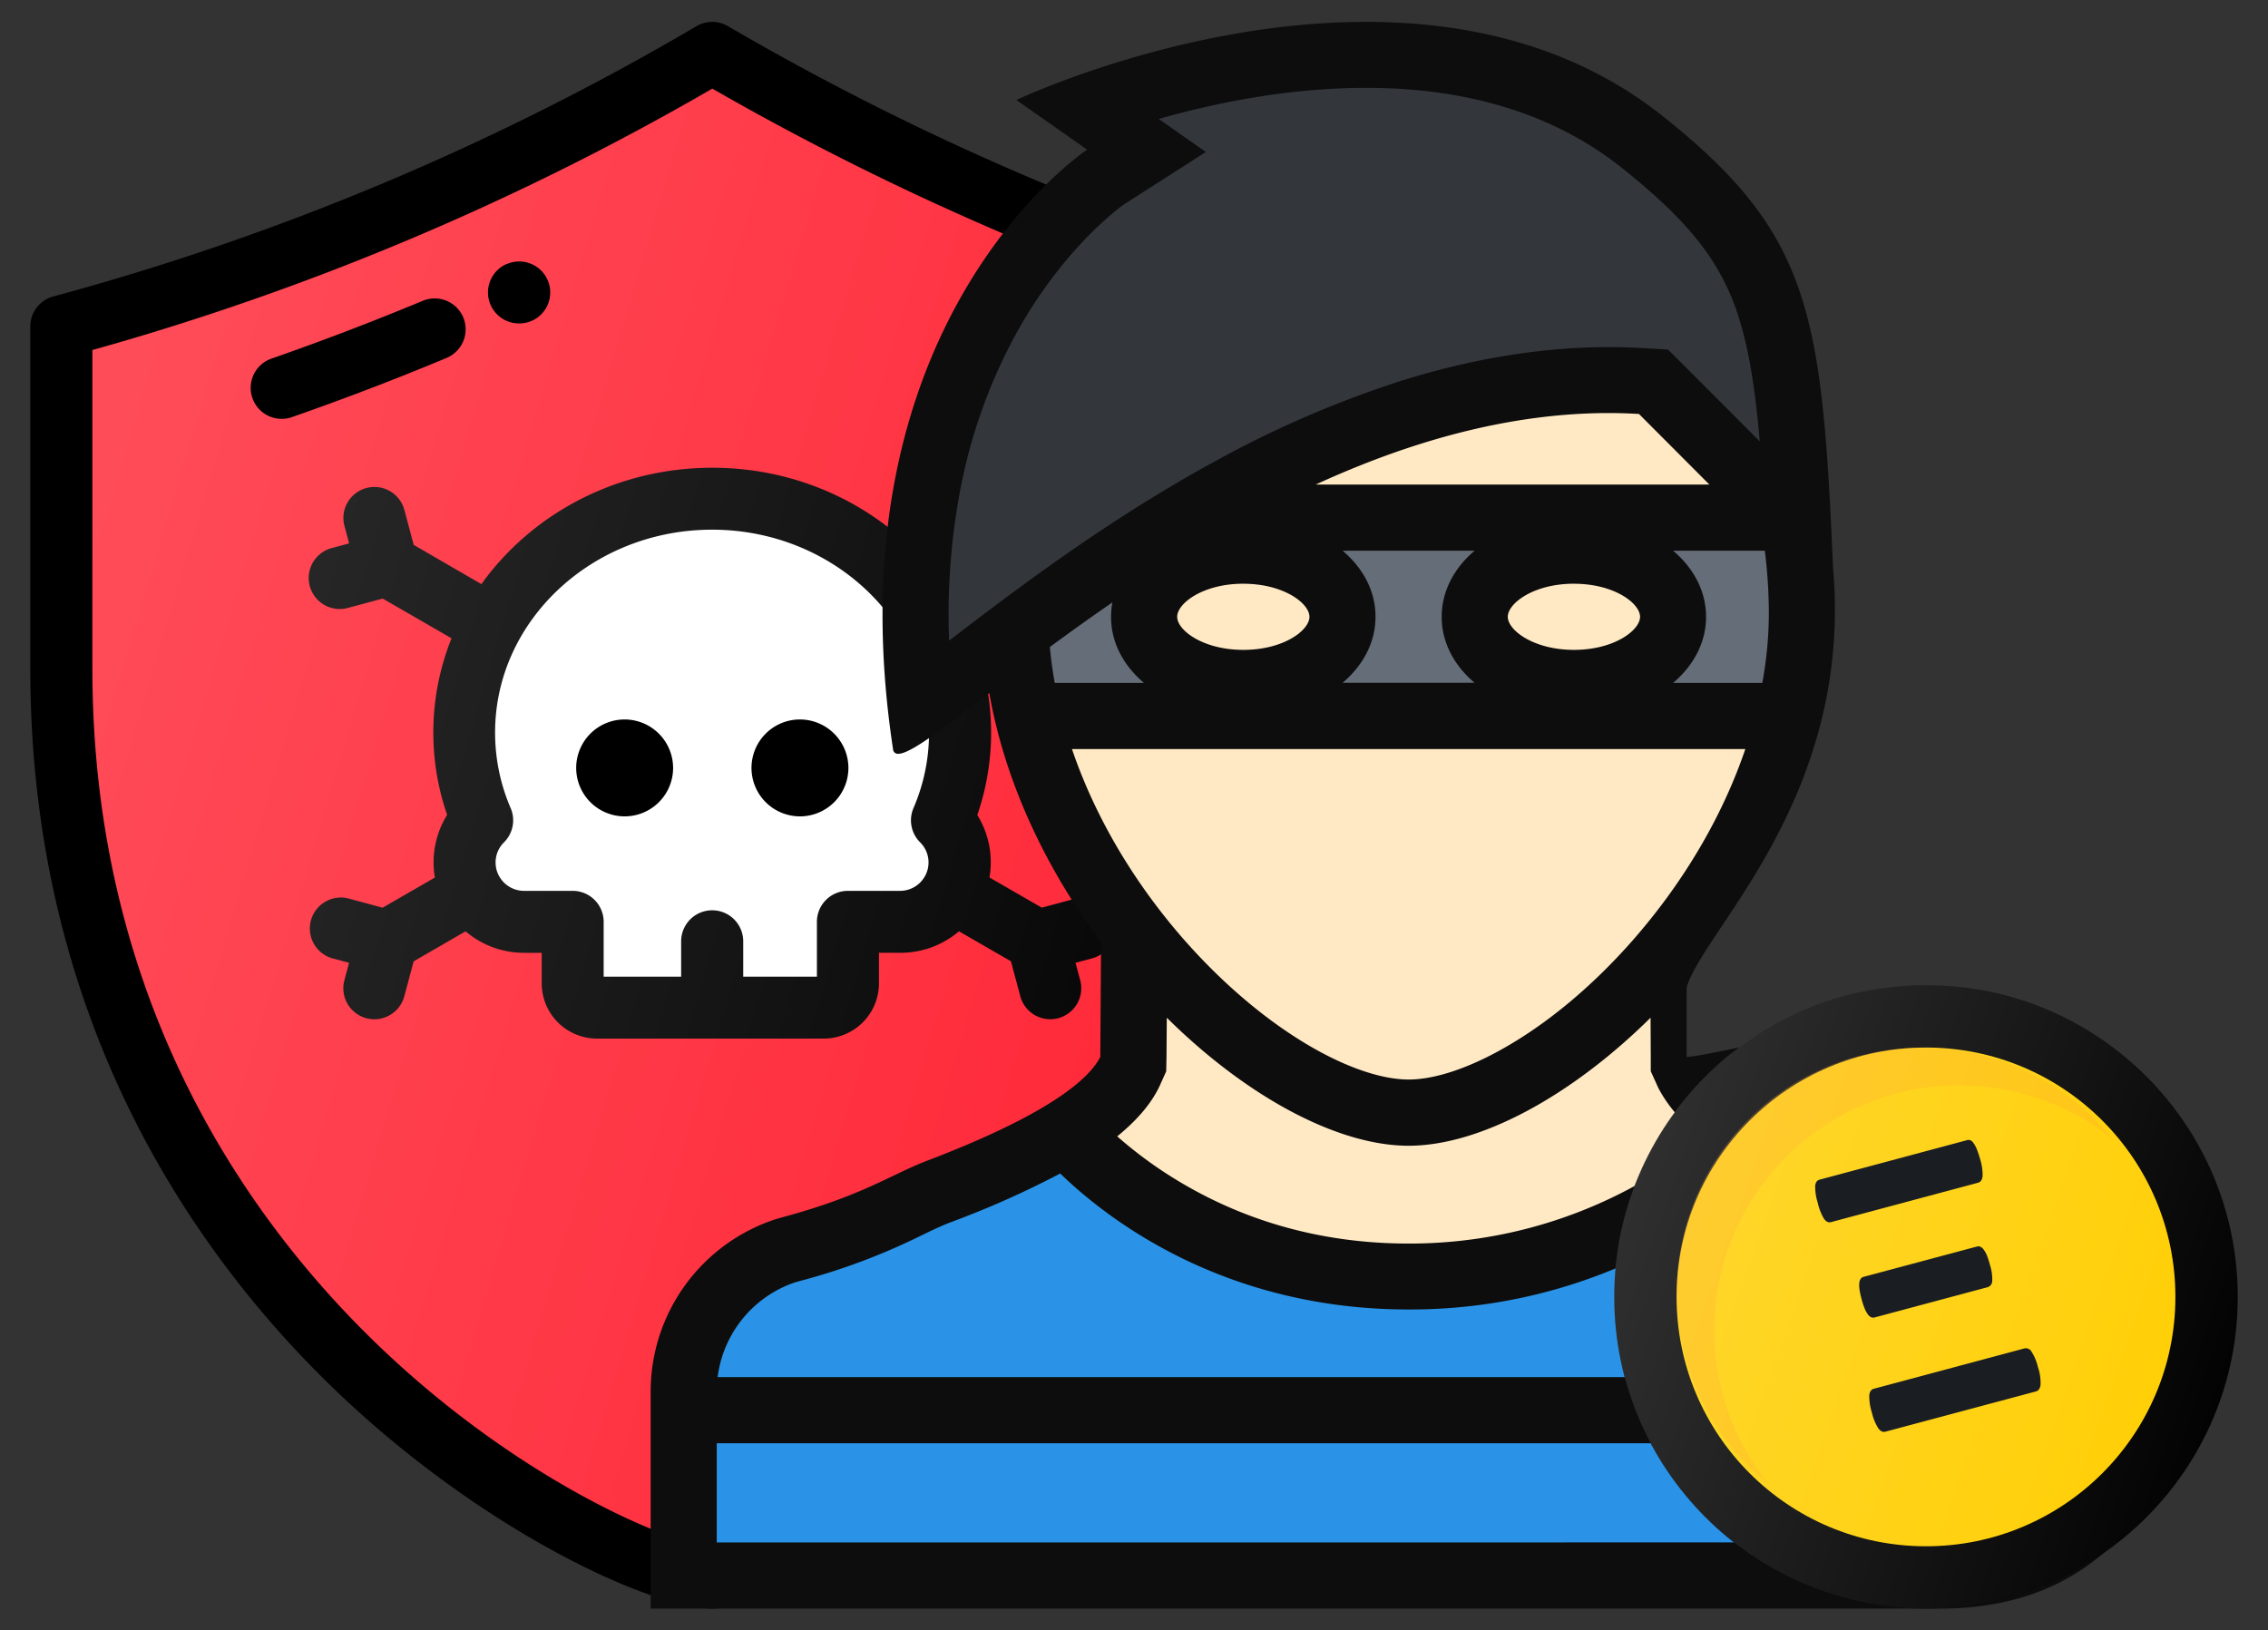
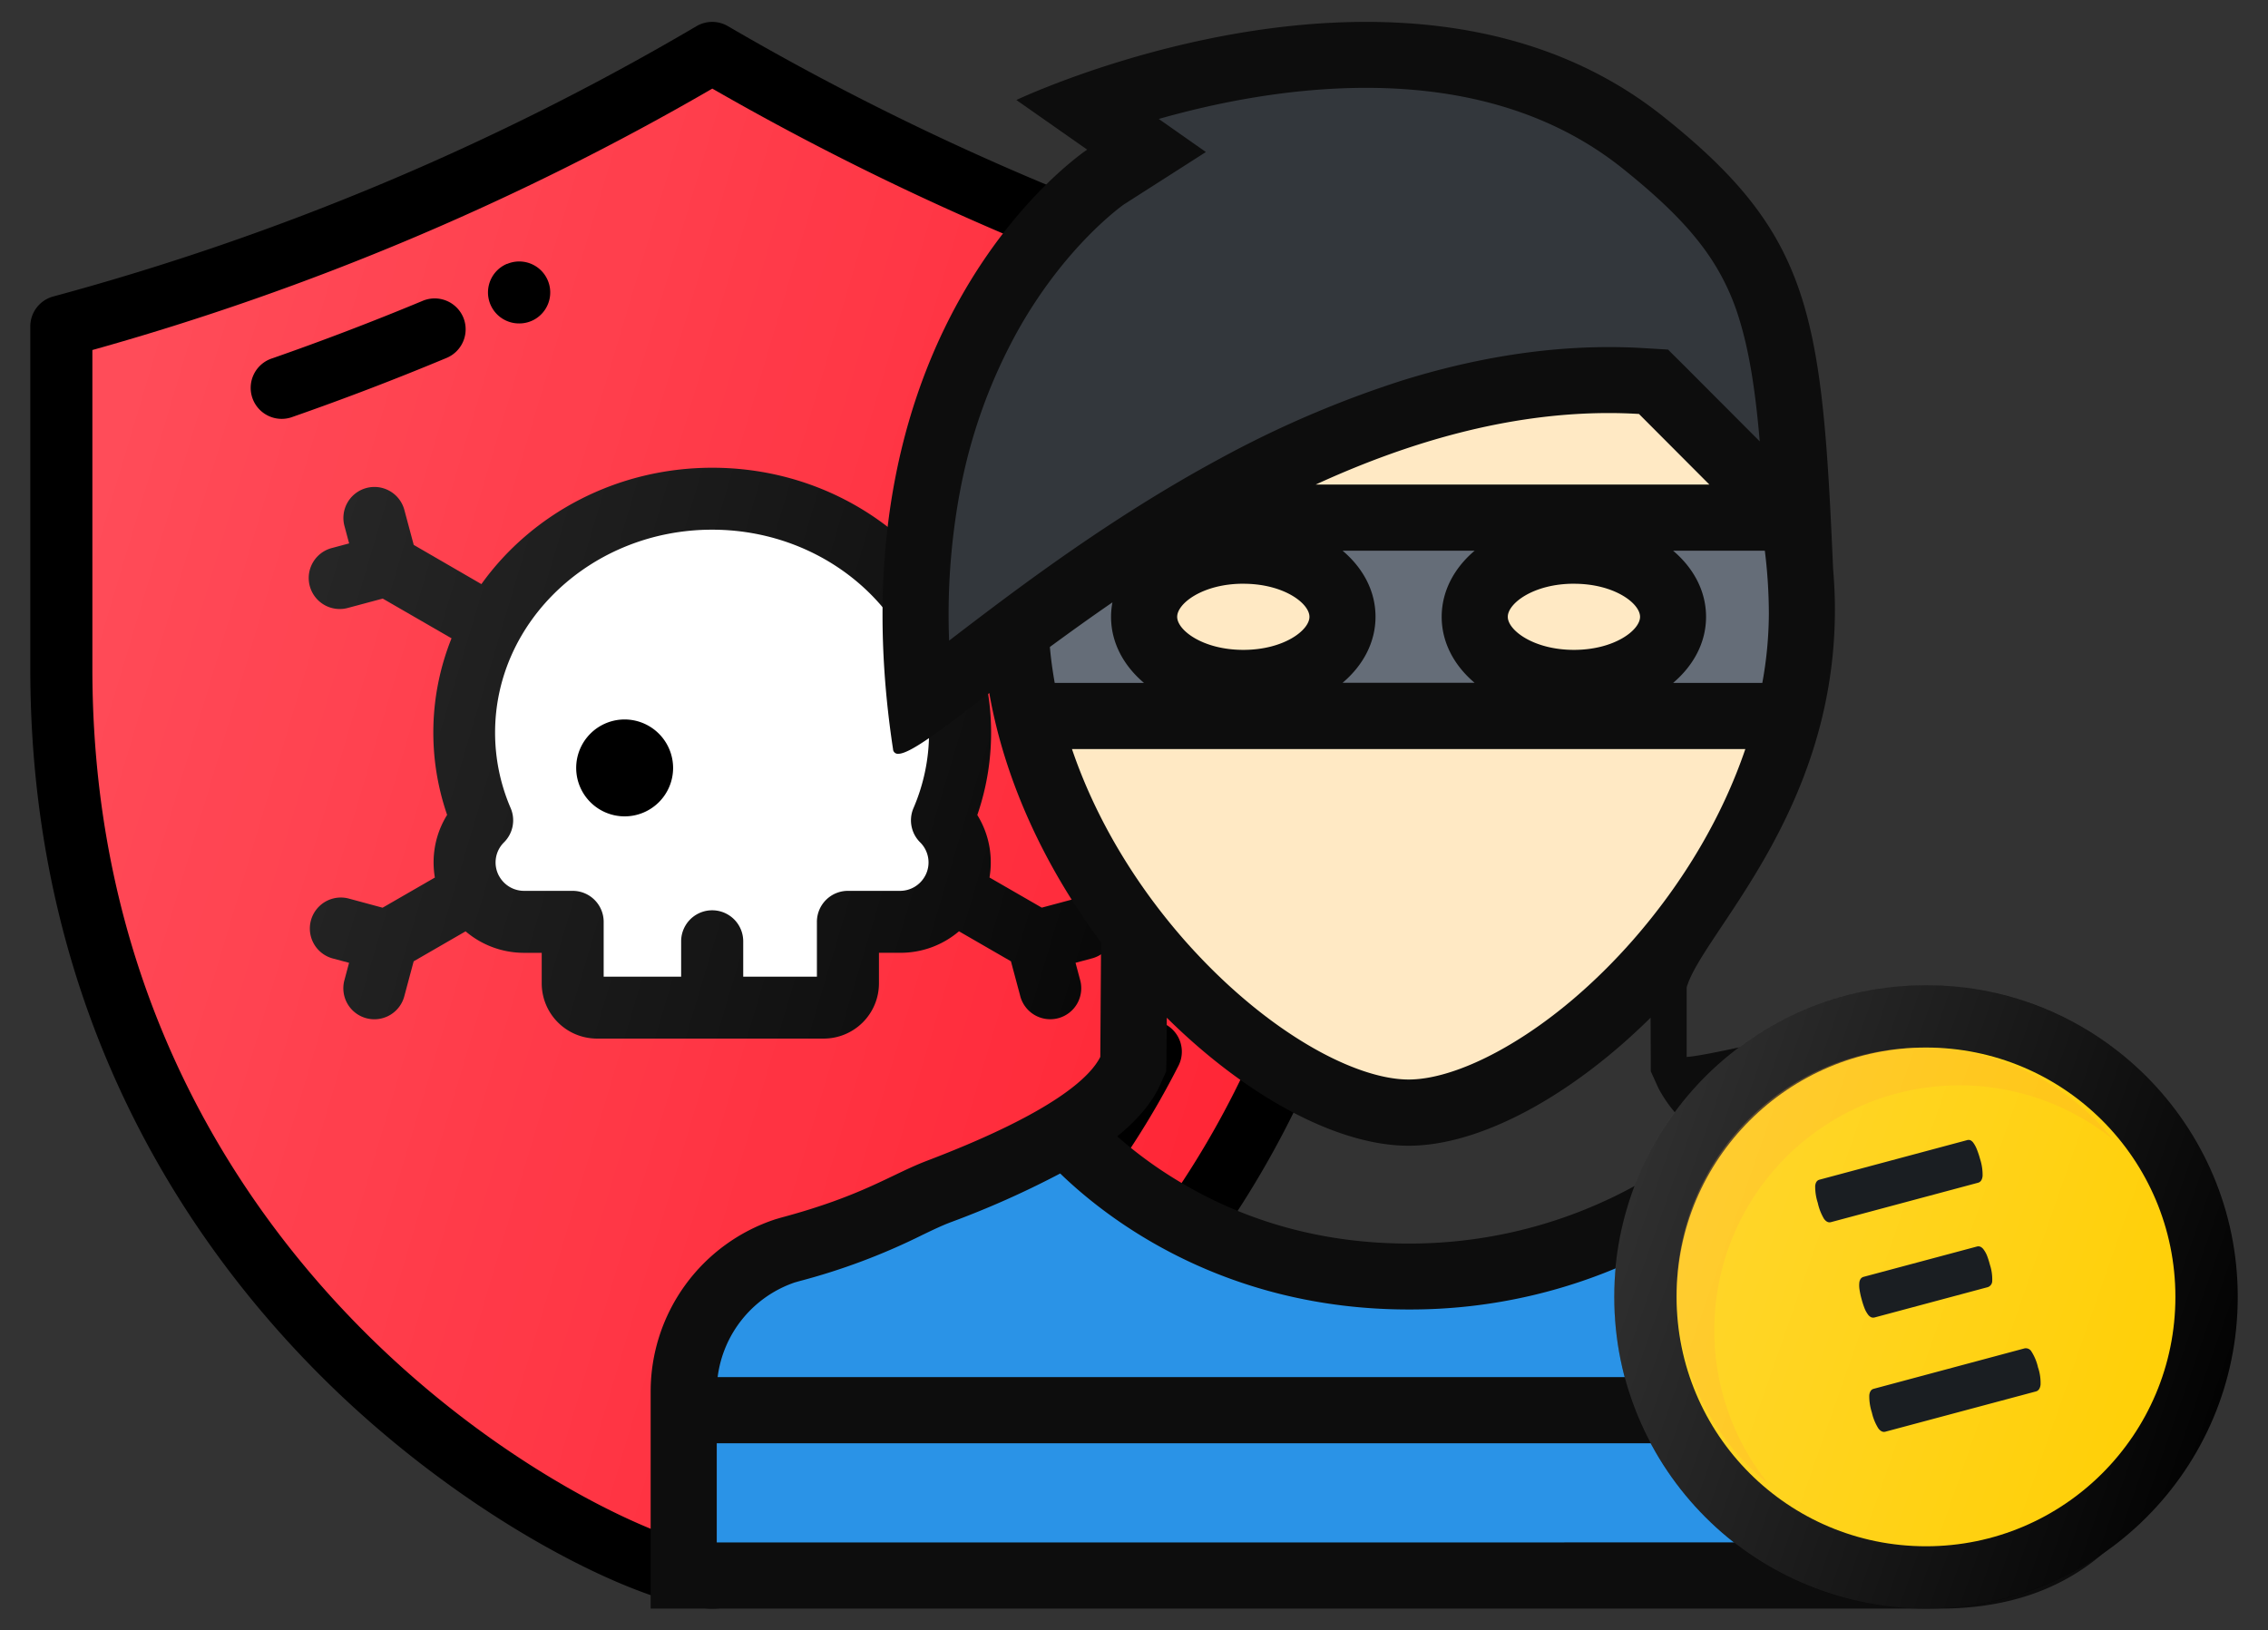
<svg xmlns="http://www.w3.org/2000/svg" xmlns:xlink="http://www.w3.org/1999/xlink" id="Capa_1" data-name="Capa 1" viewBox="0 0 694.11 499.03">
  <rect x="0" y="0" width="694.11" height="499.03" fill="#333333" stroke="none" />
  <defs>
    <style>.cls-4{fill:#ffe9c4}</style>
    <linearGradient id="linear-gradient" x1="185.1" x2="203.63" y1="377.23" y2="370.75" gradientTransform="matrix(22.97 0 0 -26.91 -4269.09 10304.39)" gradientUnits="userSpaceOnUse">
      <stop offset="0" stop-color="#fff" stop-opacity=".2" />
      <stop offset="1" stop-color="#fff" stop-opacity="0" />
    </linearGradient>
    <linearGradient id="linear-gradient-2" x1="218.04" x2="237" y1="315.68" y2="309.05" gradientTransform="matrix(11 0 0 -11 -1915.52 3832.21)" xlink:href="#linear-gradient" />
  </defs>
  <g id="Symbols">
    <g id="nav_security" data-name="nav security">
      <g id="Group-2">
        <g id="shield">
          <path id="Shape" fill="#ff2434" d="M144.56 272.93a18.1 18.1 0 0 1 3-21.86 67.81 67.81 0 0 1-5.52-26.84c0-39.53 34-71.57 75.89-71.57 29.43 0 54.95 15.8 67.54 38.89a68.06 68.06 0 0 1 2.83 59.52 18.18 18.18 0 0 1-12.77 31.1h-16.1V301a7.44 7.44 0 0 1-7.42 7.42h-69.32a7.44 7.44 0 0 1-7.42-7.42v-18.83h-14.89a18.24 18.24 0 0 1-15.82-9.24zM218 16.15A812.25 812.25 0 0 1 18.75 99.92v104.72c0 196.47 171.39 278.24 199.22 278.24s199.22-81.77 199.22-278.24V99.92A837.21 837.21 0 0 1 218 16.15z" />
          <path id="Shape-2" fill="#fff" d="M147.6 251.07a18.18 18.18 0 0 0 12.77 31.1h14.89V301a7.44 7.44 0 0 0 7.42 7.42h69.37a7.44 7.44 0 0 0 7.42-7.42v-18.83h16.1a18.23 18.23 0 0 0 15.82-9.24 18.1 18.1 0 0 0-3-21.86 68 68 0 0 0-2.84-59.52c-12.59-23.1-38.11-38.89-67.54-38.89s-54.95 15.8-67.54 38.89a68.05 68.05 0 0 0-2.83 59.52z" data-name="Shape" />
          <path id="Shape-3" d="M218 143.17c-29.35 0-55.3 14.14-70.67 35.62l-20.71-12-2.82-10.52a9.49 9.49 0 1 0-18.33 4.91l1.38 5.15-5.15 1.38a9.49 9.49 0 1 0 4.91 18.33l10.52-2.82 21.06 12.16a77.38 77.38 0 0 0-1.35 54.05A27.41 27.41 0 0 0 132.7 264a27.74 27.74 0 0 0 .39 4.61l-16 9.23-10.5-2.84a9.49 9.49 0 0 0-4.91 18.33l5.15 1.38-1.38 5.15a9.49 9.49 0 1 0 18.33 4.91l2.82-10.52 15.89-9.18a27.55 27.55 0 0 0 17.89 6.58h5.41V301a16.92 16.92 0 0 0 16.9 16.9h69.37A16.92 16.92 0 0 0 269 301v-9.36h6.61a27.55 27.55 0 0 0 17.88-6.58l15.9 9.18 2.82 10.52a9.49 9.49 0 1 0 18.33-4.91l-1.38-5.15 5.15-1.38a9.49 9.49 0 0 0-4.96-18.32l-10.52 2.82-16-9.23a27.69 27.69 0 0 0 .39-4.61 27.41 27.41 0 0 0-4.12-14.51 77.36 77.36 0 0 0-1.35-54.05l21.06-12.16 10.52 2.82a9.49 9.49 0 1 0 4.91-18.33l-5.15-1.38 1.38-5.15a9.49 9.49 0 1 0-18.33-4.91l-2.82 10.51-20.71 12c-15.34-21.51-41.28-35.65-70.61-35.65zm57.6 129.51h-16.1a9.49 9.49 0 0 0-9.49 9.49v16.77h-22.55v-10.81a9.49 9.49 0 1 0-19 0v10.81h-23.71v-16.77a9.49 9.49 0 0 0-9.49-9.49h-14.89a8.7 8.7 0 0 1-7.55-4.4l-.05-.1-.07-.1a8.64 8.64 0 0 1 1.57-10.27 9.49 9.49 0 0 0 2-10.49 58.23 58.23 0 0 1-4.75-23.1c0-34.23 29.79-62.09 66.41-62.09s66.4 27.85 66.4 62.09a58.22 58.22 0 0 1-4.75 23.1 9.49 9.49 0 0 0 2 10.49 8.64 8.64 0 0 1 1.57 10.25l-.08.12-.06.12a8.7 8.7 0 0 1-7.44 4.38z" data-name="Shape" />
          <path id="Path" fill="url(#linear-gradient)" d="M218 16.15A812.25 812.25 0 0 1 18.75 99.92v104.72c0 196.47 171.39 278.24 199.22 278.24s199.22-81.77 199.22-278.24V99.92A837.21 837.21 0 0 1 218 16.15z" />
          <path id="Shape-4" d="M191.12 220.22A14.83 14.83 0 1 0 206 235.05a14.86 14.86 0 0 0-14.88-14.83z" data-name="Shape" />
-           <path id="Shape-5" d="M244.82 220.22a14.83 14.83 0 1 0 14.83 14.83 14.86 14.86 0 0 0-14.83-14.83z" data-name="Shape" />
          <path id="Shape-6" d="M419.68 90.76A822.07 822.07 0 0 1 222.76 8a9.49 9.49 0 0 0-9.58 0A799.63 799.63 0 0 1 16.27 90.76a9.49 9.49 0 0 0-7 9.15v104.73c0 107.6 50.06 178.81 92.05 219.6C146.47 468.11 199 492.37 218 492.37s71.5-24.26 116.65-68.13c42-40.79 92-112 92-219.6V99.92a9.49 9.49 0 0 0-6.97-9.16zm-12 113.88c0 101-46.93 167.75-86.3 206C276.66 454.1 228.66 473.4 218 473.4s-58.69-19.3-103.43-62.76c-39.37-38.24-86.3-105-86.3-206v-97.5A817.17 817.17 0 0 0 218 27.12a842.92 842.92 0 0 0 189.73 80v97.51z" data-name="Shape" />
          <path id="Shape-7" d="M305.6 386.46a9.49 9.49 0 0 0 13.41-.54A263.81 263.81 0 0 0 360.77 326a9.49 9.49 0 0 0-16.94-8.55 244.83 244.83 0 0 1-38.77 55.6 9.49 9.49 0 0 0 .54 13.41z" data-name="Shape" />
          <path id="Shape-8" d="M141.79 97.18a9.49 9.49 0 0 0-12.4-5.11 841.723 841.723 0 0 1-46 17.59 9.49 9.49 0 1 0 6.25 17.91c15.75-5.5 31.56-11.55 47-18a9.49 9.49 0 0 0 5.15-12.39z" data-name="Shape" />
          <path id="Shape-9" d="M158.94 99a9.46 9.46 0 0 0 3.62-.72l.45-.2a9.49 9.49 0 0 0-7.77-17.31h-.1a9.49 9.49 0 0 0 3.8 18.23z" data-name="Shape" />
          <path id="Shape-10" d="M286.43 391.36l-.07.07a9.49 9.49 0 0 0 12.33 14.42l.31-.28a9.49 9.49 0 0 0-12.57-14.21z" data-name="Shape" />
        </g>
        <g id="thief">
          <path id="Shape-11" d="M527.59 147.75l-13.28-15.17-21.11-14.71-77.79 17.55-106.95 64.27 15.89 49.81 22.05 29.87 18.97 26.8 37.47 24.28 17.08 6.07 38.66-1.66 79.21-76.83 10.43-58.81-20.63-51.47z" class="cls-4" data-name="Shape" />
          <g id="Group">
            <path id="Shape-12" fill="#33373c" d="M533 69.89l-27.79-26.56-37.94-20.87-48.68-3.16h-46.18l-37.94 9.49 12.66 17.07s-24.66 19.59-24.66 21.49S294 119.86 294 119.86l-19 59.43 13.9 27.84 118.3-75.25 63.24-14.56 32.87-3.16 30.35 30.35 14.56-.64v-36.66z" data-name="Shape" />
            <path id="Shape-13" fill="#656d78" d="M371.3 158.43l-50.78 28.6-6.13 14.56 2.84 18.02 230.99-4.74v-56.44H371.3z" data-name="Shape" />
          </g>
          <g id="Group-2-2" data-name="Group">
            <path id="Shape-14" d="M404.5 189.18c0 9.92-10.73 17.95-24 17.95s-24-8-24-17.95 10.73-17.95 24-17.95 24 8.04 24 17.95z" class="cls-4" data-name="Shape" />
            <path id="Shape-15" d="M507.43 189.18c0 9.92-10.94 17.95-24.43 17.95s-24.43-8-24.43-17.95 10.94-17.95 24.43-17.95 24.43 8.04 24.43 17.95z" class="cls-4" data-name="Shape" />
-             <path id="Shape-16" d="M513.1 333.92s-3.65-47.92-4.1-50.28-12.1 13-12.1 13l-34 31.78-39.26 8.06s-29.44-4.74-30.36-6.08-41.28-39.88-43.38-42.49l-3.2 42.54-16.43 15.32 12.1 16.84L396 391.17s62.54-6.27 63.91-6.74 36.75-8.78 36.75-8.78l24.19-22.29z" class="cls-4" data-name="Shape" />
          </g>
          <path id="Shape-17" fill="#2a93e7" d="M537.79 462.94l-15.5-17.4-9.16-23.71-5.69-55.18L483 382l-44.19 6.64s-40.17-2.22-42.38-2.53-39.84-11.69-39.84-11.69-20.23-21.51-23.72-25.3l-94.22 36.06-16.13 11.69-9.81 30.67-5.71 56.27 338-4.28z" data-name="Shape" />
          <path id="Shape-18" fill="#0d0d0d" d="M639.48 331.91C620 316.71 591.36 306.75 561 314q-38.79 9.22-44.8 9.52v-21.3c4.74-16.38 44.8-52.68 45.36-114.31.05-5.72-.24-9.93-.56-14.05-3.38-78.2-6.76-102.23-52.11-138.3-27.39-21.79-60-28.86-90.84-28.86-56.65 0-107 23.91-107 23.91l21.68 15.19s-79.36 52.4-59.42 183.51a1.47 1.47 0 0 0 1.6 1.42c3.69 0 13.47-7.54 27.86-18.59 4.89 27.88 17.73 54.22 34.21 76.3l-.24 35.07c-2.9 5.72-13.22 16.6-52.87 31.72-11.18 4.24-19.67 10.73-44.78 17.46l-1.72.5a55.5 55.5 0 0 0-38.24 52.68v66.5h394.63c50.22 0 69.62-35 77.91-66.5 7.56-28.79-4.01-71.97-32.19-93.96zM357 323.63l.09-12.12c24.35 24.1 52.2 39.19 74 39.19s49.69-15.09 74.06-39.19l.06 12.12v4.27l1.69 3.74c.15.33.42.95.77 1.66a42.12 42.12 0 0 0 8.72 11.13c-1.78 3.85-3.38 7.77-4.83 11.71a143.34 143.34 0 0 1-80.46 24.5c-26.81 0-51.43-7-73.18-20.81a128 128 0 0 1-16-12c5.44-4.43 9.83-9.25 12.51-14.47.37-.71.64-1.33.79-1.68l1.69-3.75zm184.35-135.75a120.18 120.18 0 0 1-2 21.15h-27.3c6.28-5.34 10.08-12.39 10.08-20.23s-3.79-14.9-10.08-20.23h28.07a158.19 158.19 0 0 1 1.23 19.31zm-59.64-9.2c12.33 0 20.22 6 20.22 10.12s-7.93 10.12-20.23 10.12-20.25-6-20.25-10.12 7.89-10.13 20.25-10.13zm-79.05-30.36c27.9-12.81 58.45-21.88 89.69-21.89q4.62 0 9.25.28l21.55 21.61zm-22.14 30.36c12.35 0 20.23 6 20.23 10.12s-7.89 10.12-20.23 10.12-20.25-6-20.25-10.12 7.88-10.13 20.24-10.13zm30.38-10.11h40.4c-6.3 5.33-10.08 12.43-10.08 20.23S445 203.69 451.3 209h-40.41c6.3-5.34 10.08-12.39 10.08-20.23s-3.78-14.87-10.08-20.21zm123.25 60.71c-6.94 20.4-18.68 40.52-34.39 58.46-11.62 13.24-24.63 24.31-37.65 32-11.61 6.89-22.63 10.69-31 10.69s-19.4-3.79-31-10.69c-13-7.72-26-18.79-37.65-32-15.73-17.93-27.46-38.06-34.39-58.46zm-240.4-78.56a162.7 162.7 0 0 1 18.16-50.25c14.27-25.08 30.89-37.05 32-37.86l25.15-16.08-14.42-10.12c17.55-5 40-9.52 63.44-9.52 31.51 0 57.84 8.24 78.24 24.46 11 8.78 18.76 16.27 24.37 23.66a70.7 70.7 0 0 1 11.73 23.09c3.05 10 4.86 22 6.14 37l-22.62-22.68-5.45-5.42-7.71-.46c-3.44-.21-6.94-.3-10.44-.3-20.19 0-41.43 3.44-63.13 10.2a320.76 320.76 0 0 0-56.26 24.16c-34 18.38-63 40.58-82.48 55.49a205.94 205.94 0 0 1 3.27-45.37zm46.7 33.68a24 24 0 0 0-.42 4.4c0 7.84 3.78 14.9 10.08 20.23h-27.32c-.65-3.68-1.16-7.32-1.48-11 5.94-4.36 12.34-8.97 19.13-13.64zM243.4 392.5l1.14-.33A196.25 196.25 0 0 0 282.3 378c3.25-1.56 6-2.89 8.78-3.93a279.94 279.94 0 0 0 33.39-14.88c14.5 14.05 50.14 41.63 106.66 41.63a162.88 162.88 0 0 0 73-17 112.33 112.33 0 0 0-1.48 17.42 91 91 0 0 0 2.35 20.27H219.63a35.28 35.28 0 0 1 23.76-29.02zm187.7 79.62H219.36v-30.36h292.85a91.34 91.34 0 0 0 24.4 30.35z" data-name="Shape" />
        </g>
        <g id="coin">
          <g id="dollar">
            <circle id="Oval" cx="589.44" cy="396.97" r="95.41" />
            <circle id="Oval-2" cx="589.44" cy="396.97" r="76.33" fill="#ffce00" data-name="Oval" />
-             <path id="Shape-19" fill="#ffa21a" d="M524.66 407.26a75 75 0 0 1 122-58.49 75 75 0 1 0-105.42 105.44 74.68 74.68 0 0 1-16.58-46.95z" data-name="Shape" opacity=".25" />
+             <path id="Shape-19" fill="#ffa21a" d="M524.66 407.26a75 75 0 0 1 122-58.49 75 75 0 1 0-105.42 105.44 74.68 74.68 0 0 1-16.58-46.95" data-name="Shape" opacity=".25" />
            <path id="Shape-20" fill="url(#linear-gradient-2)" d="M589.44 492.37A95.41 95.41 0 1 0 494 397a95.51 95.51 0 0 0 95.44 95.37z" data-name="Shape" />
          </g>
          <path id="Ξ" fill="#1a1e22" d="M606 354.79a15.6 15.6 0 0 1 .76 5.22q-.2 1.65-1.33 2l-45.09 12.08q-1.13.3-2.1-1a16.38 16.38 0 0 1-1.92-4.91 16 16 0 0 1-.79-5.21q.18-1.58 1.31-1.88l45.09-12.08A1.68 1.68 0 0 1 603 349a2.47 2.47 0 0 1 1 .9 8.86 8.86 0 0 1 1 1.88 27 27 0 0 1 1 3.01zm3 32.33a14.24 14.24 0 0 1 .71 5 2 2 0 0 1-1.35 1.86l-34.61 9.27a1.64 1.64 0 0 1-1.1-.06 2.61 2.61 0 0 1-1-.88 8.27 8.27 0 0 1-1-1.82 24.93 24.93 0 0 1-.93-2.88 24.15 24.15 0 0 1-.63-2.93 8.22 8.22 0 0 1-.06-2 2.61 2.61 0 0 1 .43-1.26 1.64 1.64 0 0 1 .92-.6l34.62-9.26a1.64 1.64 0 0 1 1.1.06 2.61 2.61 0 0 1 1 .88 8.22 8.22 0 0 1 1 1.79 24.15 24.15 0 0 1 .9 2.84zm14.77 31.54a14.91 14.91 0 0 1 .73 5.23q-.23 1.66-1.36 2L577 438.23q-1.13.3-2.13-1a15.6 15.6 0 0 1-2-4.9 15.83 15.83 0 0 1-.78-5.31q.2-1.62 1.34-1.92l46.16-12.37a2 2 0 0 1 2.15 1 15.12 15.12 0 0 1 2.01 4.94z" />
        </g>
      </g>
    </g>
  </g>
</svg>